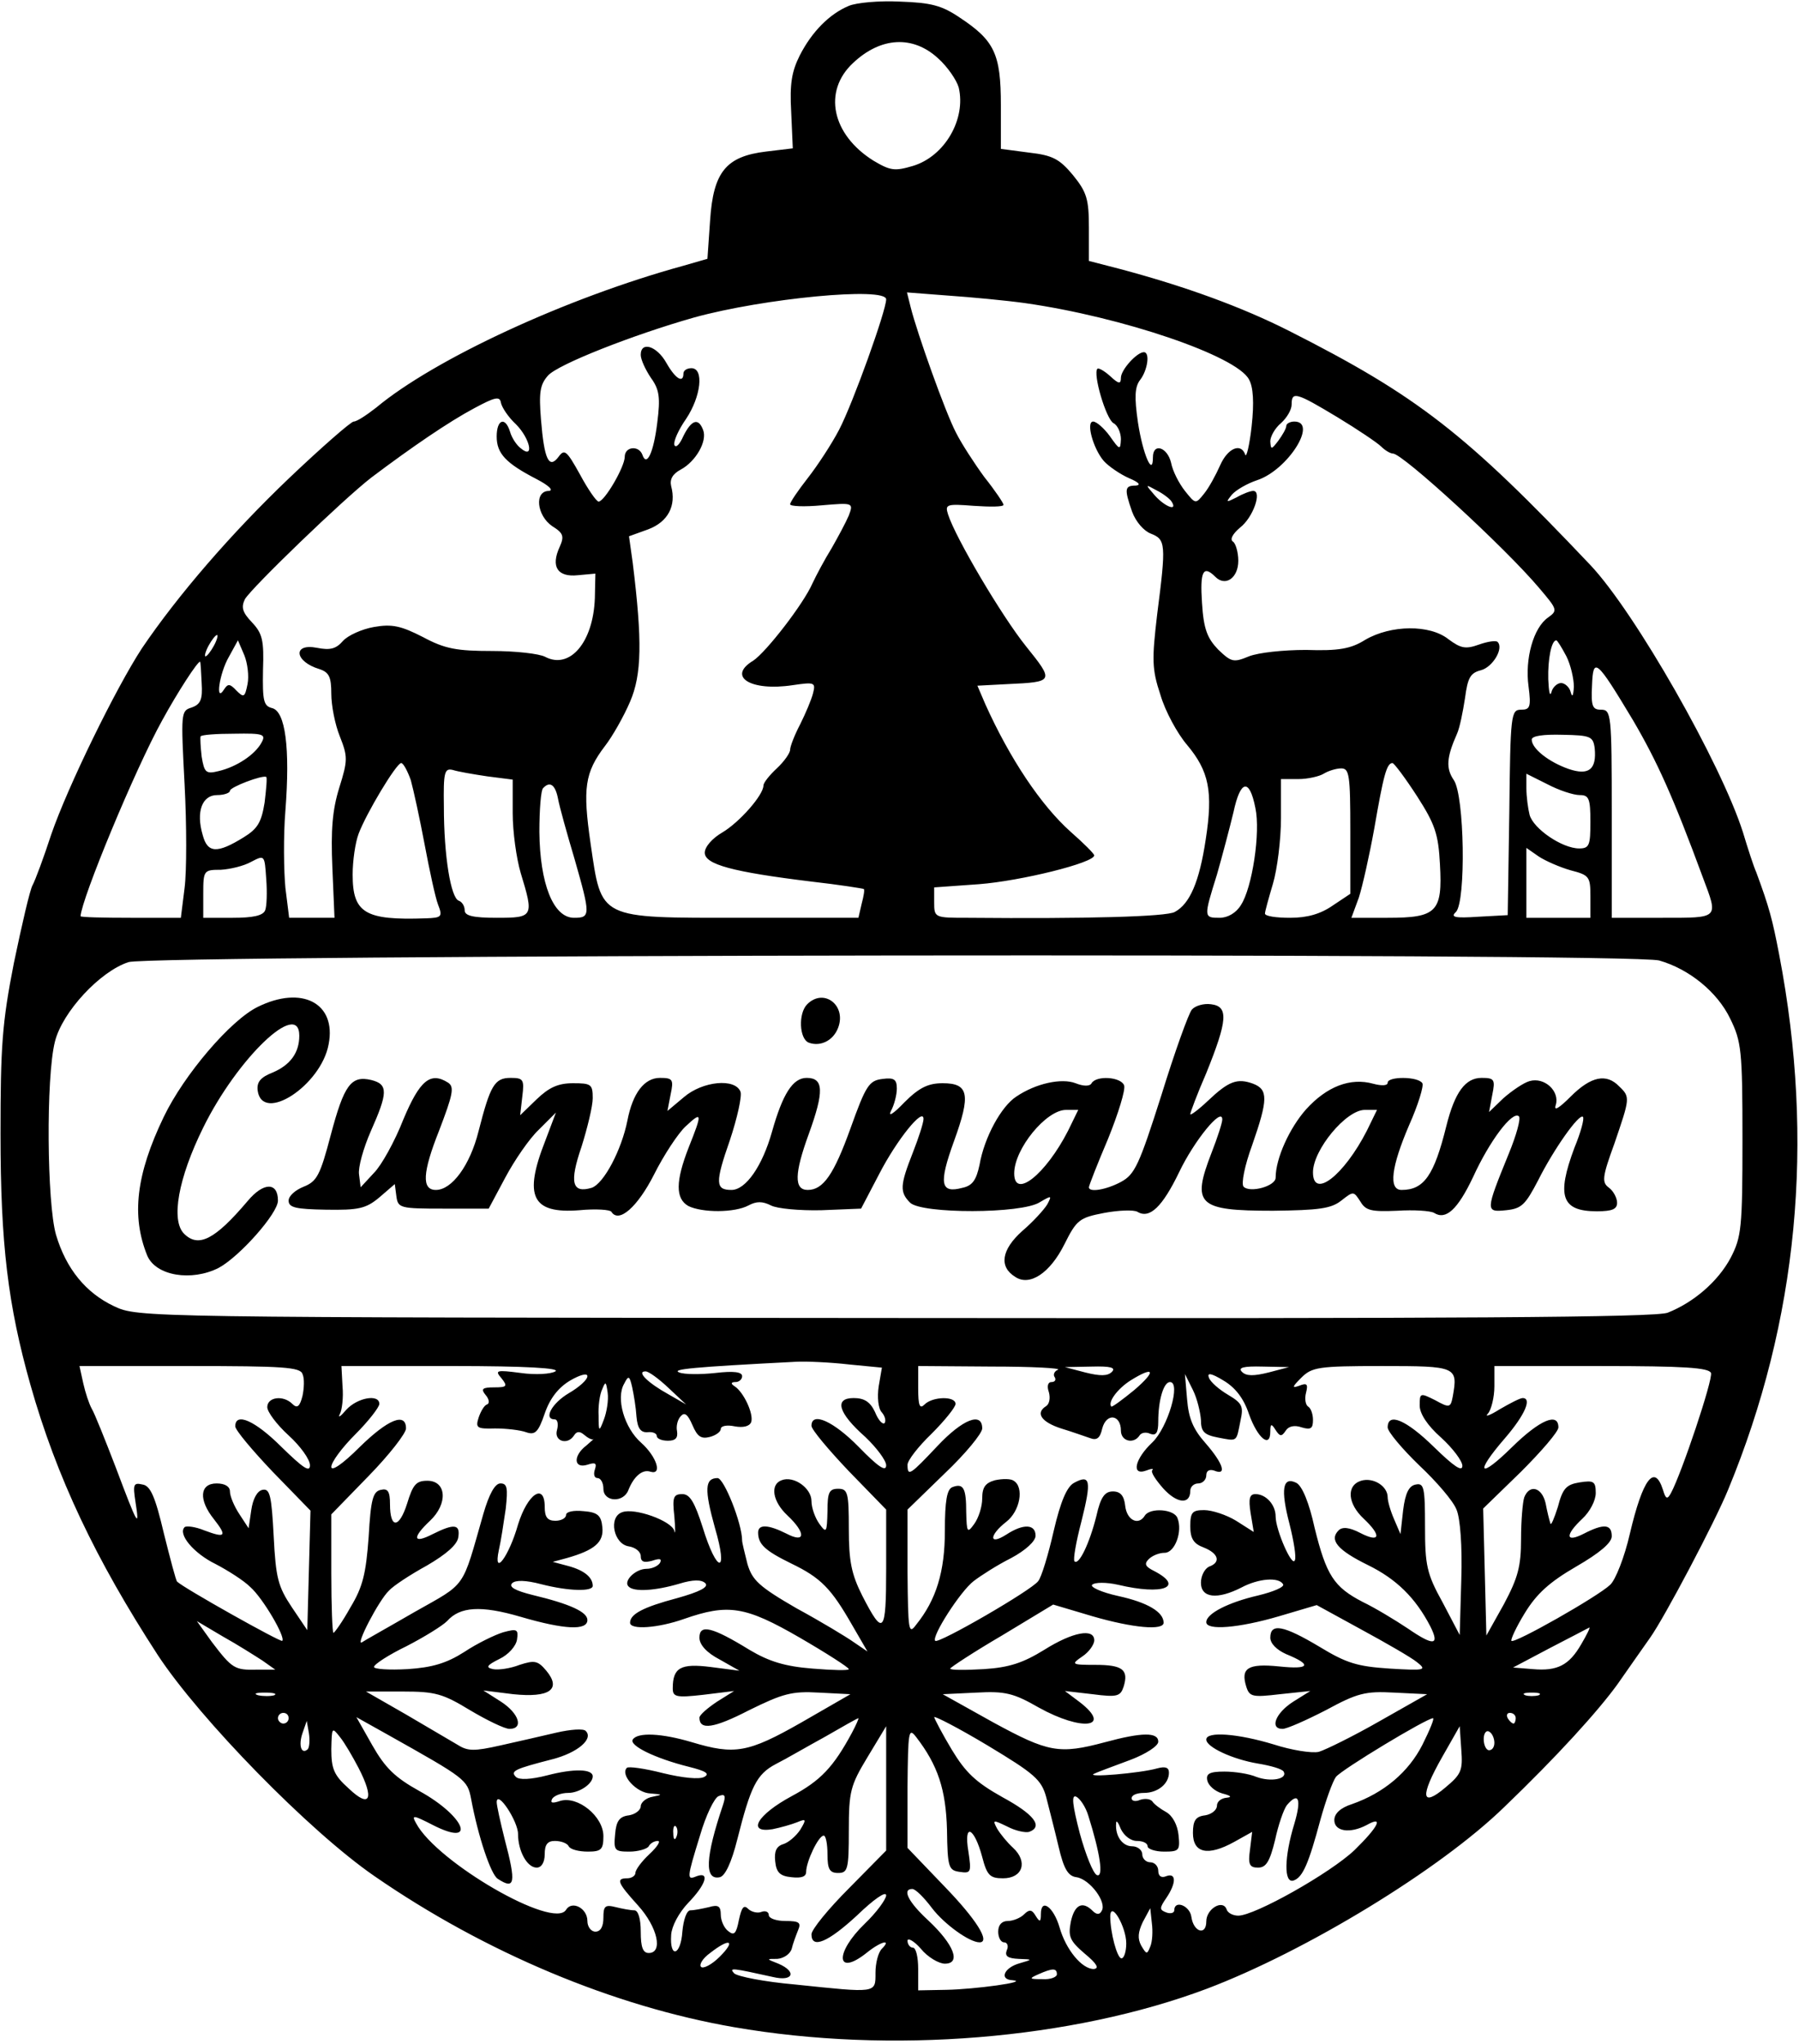
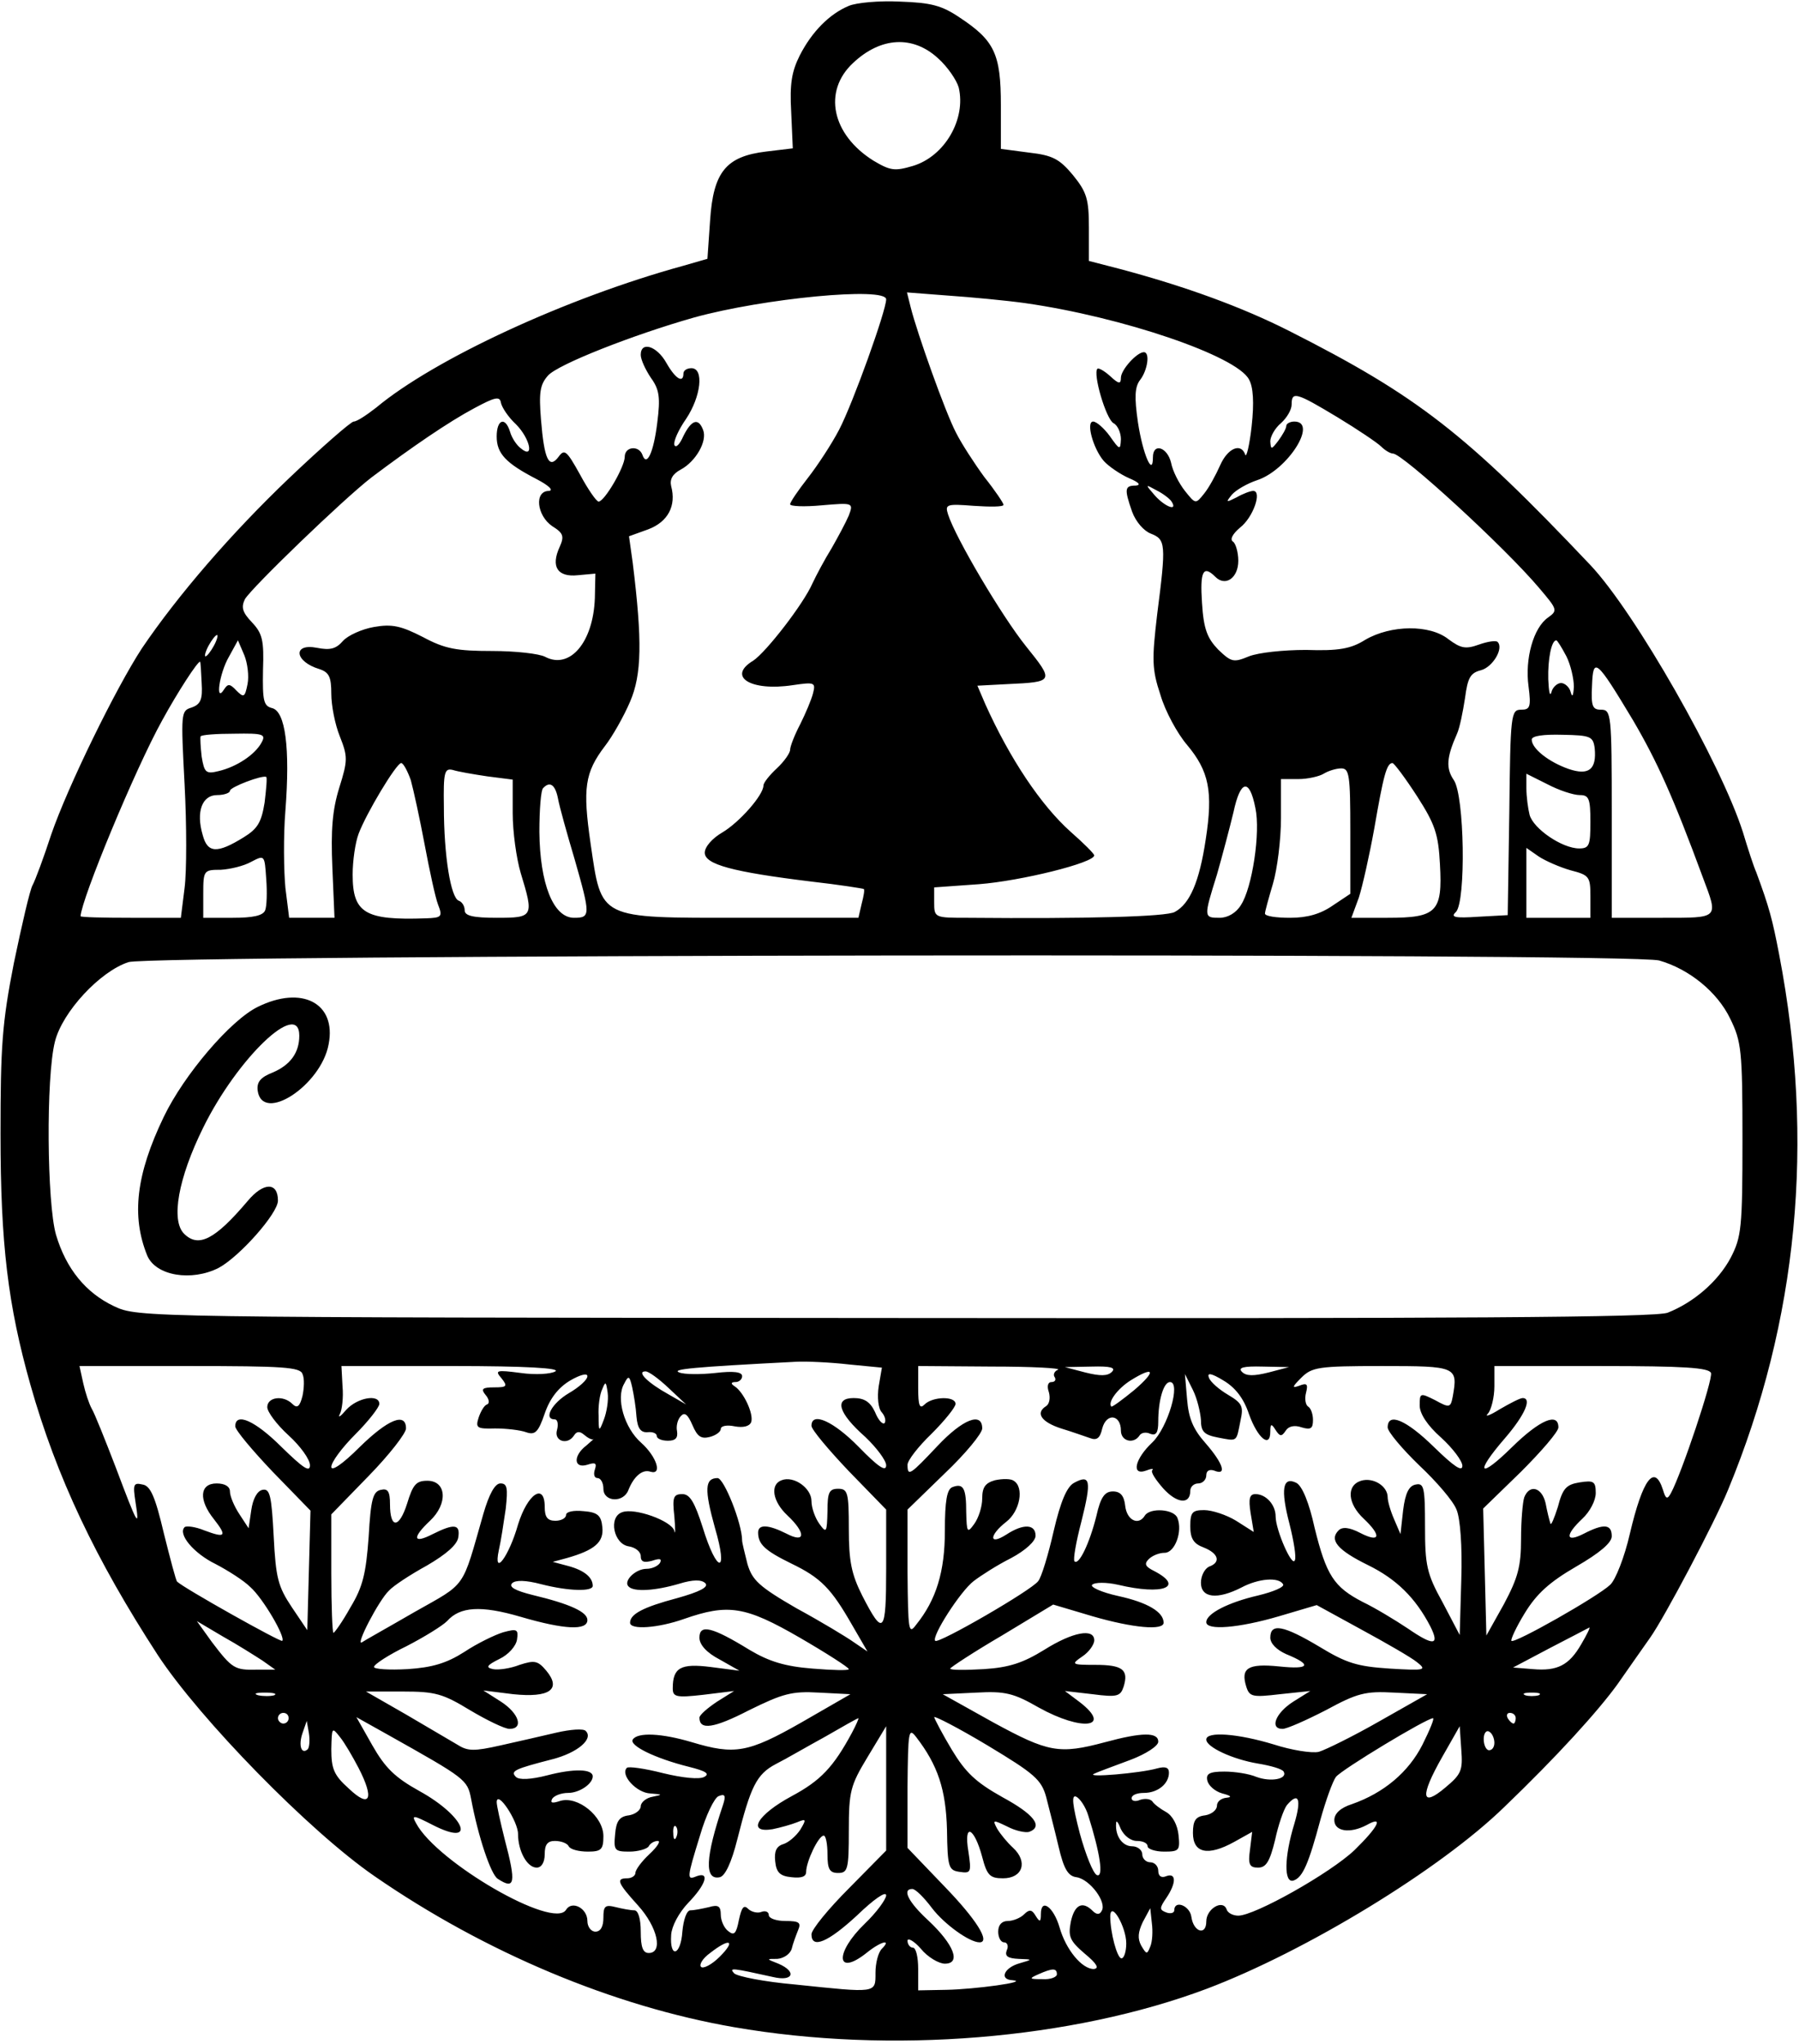
<svg xmlns="http://www.w3.org/2000/svg" version="1.0" width="3.504in" height="3.98in" viewBox="0 0 337 383" preserveAspectRatio="xMidYMid meet">
  <g transform="translate(0,383) scale(0.1,-0.1)" fill="#000000" stroke="none">
    <path d="M1590 3819 c-36 -15 -69 -48 -92 -93 -15 -30 -19 -53 -16 -106 l3 -68 -50 -6 c-75 -9 -99 -38 -105 -129 l-5 -72 -45 -13 c-219 -60 -467 -175 -576 -266 -18 -14 -36 -26 -42 -26 -5 0 -60 -48 -121 -106 -109 -104 -209 -220 -276 -319 -49 -75 -139 -259 -170 -349 -14 -43 -30 -86 -35 -95 -5 -9 -20 -74 -35 -146 -22 -112 -25 -156 -25 -320 0 -207 14 -321 56 -470 49 -173 122 -327 239 -507 79 -120 284 -330 406 -414 207 -143 448 -244 674 -283 294 -51 633 -23 886 72 185 70 437 223 558 341 98 94 176 180 212 230 19 27 46 66 61 87 27 38 122 218 146 277 131 317 163 652 96 1002 -13 68 -19 90 -43 155 -5 11 -16 45 -25 75 -41 129 -202 412 -286 501 -234 247 -324 317 -565 439 -87 44 -193 83 -317 116 l-58 15 0 62 c0 54 -4 67 -30 99 -25 30 -38 37 -82 42 l-53 7 0 82 c0 96 -12 121 -77 164 -34 23 -54 28 -112 30 -39 2 -82 -2 -96 -8z m167 -98 c18 -16 35 -41 39 -55 14 -59 -26 -129 -86 -147 -34 -10 -42 -9 -74 10 -78 49 -95 130 -38 183 52 49 112 52 159 9z m-97 -452 c0 -21 -62 -194 -88 -244 -14 -27 -41 -68 -59 -91 -18 -23 -33 -45 -33 -49 0 -4 27 -5 59 -2 59 5 60 5 51 -19 -5 -12 -20 -40 -32 -61 -13 -21 -29 -51 -36 -66 -17 -39 -87 -129 -111 -145 -50 -30 -5 -58 74 -46 41 6 43 5 38 -15 -3 -12 -14 -38 -24 -58 -11 -21 -19 -42 -19 -48 0 -6 -11 -22 -25 -35 -14 -13 -25 -27 -25 -32 0 -18 -45 -69 -77 -88 -19 -11 -33 -27 -33 -38 0 -22 52 -36 199 -54 53 -6 97 -13 99 -14 2 -1 0 -13 -4 -28 l-6 -26 -219 0 c-270 0 -262 -4 -283 139 -15 104 -11 133 27 183 14 18 35 55 47 83 22 51 23 114 5 260 l-7 50 36 13 c37 14 53 44 43 81 -3 13 3 23 18 31 28 15 50 53 42 74 -9 24 -22 19 -37 -11 -7 -16 -14 -23 -17 -17 -2 7 8 29 22 49 28 42 34 95 10 95 -8 0 -15 -4 -15 -10 0 -19 -15 -10 -32 20 -18 32 -48 41 -48 15 0 -9 9 -28 19 -43 16 -22 18 -37 12 -84 -7 -57 -20 -84 -28 -60 -7 18 -33 15 -33 -4 0 -19 -38 -84 -49 -84 -4 0 -20 23 -35 51 -25 45 -29 48 -40 33 -18 -24 -27 -5 -33 70 -4 50 -2 65 13 82 18 21 161 77 274 109 130 36 360 58 360 34z m260 -7 c183 -26 397 -99 420 -143 8 -14 10 -43 5 -88 -4 -36 -10 -60 -12 -53 -8 23 -33 12 -47 -20 -8 -18 -21 -42 -30 -53 -16 -20 -16 -20 -36 5 -11 14 -23 37 -26 53 -7 29 -34 38 -34 10 0 -38 -19 6 -28 65 -7 48 -6 67 4 80 14 18 19 52 7 52 -13 0 -43 -33 -43 -48 0 -12 -4 -12 -20 3 -11 10 -22 16 -24 14 -9 -9 16 -94 30 -102 8 -4 14 -18 14 -30 -1 -21 -2 -21 -21 6 -11 15 -25 27 -31 27 -14 0 0 -51 20 -74 9 -10 31 -25 47 -32 19 -8 23 -13 13 -14 -21 0 -22 -6 -7 -49 7 -19 22 -36 35 -41 28 -11 29 -19 12 -151 -10 -85 -10 -103 6 -151 9 -31 32 -73 50 -94 41 -49 49 -87 35 -177 -12 -80 -30 -121 -58 -136 -15 -9 -167 -13 -388 -11 -62 0 -63 0 -63 29 l0 28 84 6 c78 6 216 40 216 54 0 3 -20 23 -44 44 -56 50 -114 137 -160 239 l-15 35 57 3 c87 4 87 5 34 71 -45 56 -132 203 -146 247 -6 19 -3 20 49 16 30 -2 55 -2 55 2 0 3 -16 27 -36 52 -19 26 -43 63 -53 83 -20 38 -73 187 -85 235 l-7 28 78 -6 c43 -3 107 -9 143 -14z m-954 -227 c27 -27 35 -67 9 -45 -8 6 -17 20 -20 31 -9 29 -25 23 -25 -9 0 -32 17 -50 75 -80 23 -12 32 -21 23 -22 -28 0 -23 -46 6 -66 21 -13 23 -19 14 -39 -17 -37 -4 -57 34 -53 l33 3 -1 -46 c-3 -83 -47 -134 -93 -110 -11 6 -56 11 -99 11 -67 0 -89 4 -130 26 -41 21 -58 25 -92 19 -23 -4 -49 -16 -58 -26 -13 -15 -24 -18 -49 -13 -46 9 -42 -26 5 -40 18 -6 22 -15 22 -46 0 -22 7 -58 16 -80 15 -38 15 -45 -1 -96 -13 -42 -16 -79 -13 -150 l4 -94 -42 0 -43 0 -7 56 c-3 31 -4 97 0 145 9 117 0 186 -25 192 -16 4 -18 14 -17 71 2 56 -1 69 -21 90 -18 19 -20 28 -13 43 13 22 184 187 237 228 77 58 146 105 193 130 39 21 48 23 50 10 2 -9 14 -27 28 -40z m1540 13 c38 -23 75 -48 82 -55 7 -7 17 -13 22 -13 18 0 210 -176 274 -252 34 -40 35 -42 17 -55 -28 -19 -44 -78 -37 -129 5 -39 3 -44 -14 -44 -19 0 -20 -9 -22 -192 l-3 -193 -55 -3 c-44 -3 -53 -1 -42 9 19 20 16 218 -4 247 -15 22 -14 42 6 87 5 11 11 41 15 67 5 38 10 47 30 52 22 6 43 41 31 53 -3 3 -18 1 -35 -5 -25 -9 -34 -7 -57 10 -35 28 -108 27 -156 -1 -27 -17 -50 -21 -111 -19 -43 0 -89 -5 -107 -12 -29 -12 -33 -11 -58 13 -20 21 -27 38 -30 87 -4 59 2 72 25 49 19 -19 43 -2 43 30 0 16 -5 33 -10 36 -6 4 -1 14 13 26 25 19 42 69 25 69 -5 0 -19 -5 -31 -12 -20 -10 -21 -10 -9 5 8 9 29 21 47 27 58 19 115 110 70 110 -8 0 -15 -4 -15 -8 0 -5 -7 -17 -15 -28 -13 -17 -14 -17 -15 -1 0 9 9 25 20 34 11 10 20 25 20 35 0 25 8 23 86 -24z m-311 -158 c12 -19 -12 -10 -31 11 -19 22 -19 22 3 10 12 -6 25 -16 28 -21z m-1795 -270 c-6 -11 -13 -20 -16 -20 -2 0 0 9 6 20 6 11 13 20 16 20 2 0 0 -9 -6 -20z m63 -72 c-5 -25 -7 -26 -21 -12 -12 13 -16 13 -23 2 -17 -27 -9 30 9 61 l17 31 12 -28 c6 -15 9 -39 6 -54z m2472 52 c8 -16 14 -42 14 -57 -1 -17 -3 -21 -6 -10 -2 9 -11 17 -18 17 -7 0 -16 -8 -18 -17 -3 -10 -5 1 -6 24 -1 38 6 73 15 73 2 0 10 -13 19 -30z m-2558 -50 c2 -31 -2 -40 -19 -46 -20 -6 -20 -10 -13 -144 4 -76 4 -163 0 -194 l-7 -56 -94 0 c-52 0 -94 1 -94 3 2 33 102 275 153 367 29 53 66 110 71 110 1 0 2 -18 3 -40z m2683 -70 c45 -77 75 -143 131 -295 29 -77 31 -75 -76 -75 l-95 0 0 195 c0 187 -1 195 -20 195 -16 0 -19 6 -17 45 2 55 8 50 77 -65z m-2571 -42 c-12 -22 -46 -45 -80 -53 -24 -6 -27 -3 -32 27 -2 18 -3 35 -2 38 2 3 30 5 63 5 55 1 60 -1 51 -17z m2499 -10 c4 -40 -11 -52 -49 -39 -37 13 -69 38 -69 55 0 7 22 10 58 9 52 -1 57 -3 60 -25z m-2219 -60 c5 -18 17 -73 26 -121 9 -48 20 -99 25 -112 9 -23 7 -25 -23 -26 -114 -4 -137 10 -137 82 0 26 5 60 11 76 14 38 71 133 80 133 4 0 12 -15 18 -32z m1886 -30 c34 -53 40 -71 43 -128 5 -89 -6 -100 -98 -100 l-68 0 14 38 c7 22 20 80 29 130 17 98 23 122 34 122 3 0 24 -28 46 -62z m-1742 37 l47 -6 0 -63 c0 -35 7 -85 15 -112 25 -82 24 -84 -45 -84 -45 0 -60 4 -60 14 0 8 -5 16 -11 18 -15 5 -28 84 -28 176 -1 65 1 73 17 69 9 -3 38 -8 65 -12z m1617 -102 l0 -118 -33 -22 c-23 -16 -48 -23 -80 -23 -26 0 -47 3 -47 8 0 4 7 29 15 56 8 27 15 82 15 123 l0 73 33 0 c17 0 39 5 47 10 8 5 23 10 33 10 15 0 17 -12 17 -117z m-2035 53 c-6 -37 -13 -49 -39 -65 -50 -31 -68 -30 -77 4 -13 44 -1 75 27 75 13 0 24 4 24 8 0 7 61 30 68 26 2 -1 0 -23 -3 -48z m2465 14 c17 0 20 -6 20 -50 0 -44 -2 -50 -21 -50 -32 0 -86 37 -93 63 -3 12 -6 34 -6 50 l0 27 40 -20 c21 -11 48 -20 60 -20z m-1915 -7 c3 -16 17 -66 31 -113 30 -105 30 -110 -1 -110 -39 0 -64 64 -65 161 0 42 3 79 7 82 13 14 23 6 28 -20z m1307 -17 c10 -46 -6 -150 -27 -182 -9 -15 -25 -24 -40 -24 -30 0 -30 1 -5 81 10 35 24 88 31 117 13 61 30 64 41 8z m591 -117 c35 -9 37 -12 37 -49 l0 -40 -60 0 -60 0 0 66 0 65 23 -16 c12 -8 39 -20 60 -26z m-2447 -75 c-4 -10 -23 -14 -61 -14 l-55 0 0 45 c0 44 1 45 33 45 17 1 43 7 57 15 25 13 25 13 28 -32 2 -25 1 -52 -2 -59z m2613 -94 c56 -16 109 -59 133 -109 21 -43 23 -59 23 -226 0 -167 -2 -183 -22 -222 -24 -45 -70 -84 -118 -103 -22 -9 -394 -11 -1449 -10 -1415 1 -1418 1 -1463 22 -53 25 -90 70 -109 134 -17 59 -19 295 -2 362 14 56 85 132 138 149 46 14 2819 18 2869 3z m-1519 -757 l62 -6 -6 -35 c-3 -20 -1 -42 6 -49 6 -7 8 -16 5 -20 -4 -3 -12 6 -18 21 -9 19 -20 26 -40 26 -37 0 -29 -28 22 -73 21 -20 39 -44 39 -53 0 -13 -15 -3 -51 34 -48 49 -89 67 -89 40 0 -7 32 -45 70 -85 l70 -72 0 -111 c0 -122 -5 -128 -45 -50 -20 40 -25 64 -25 125 0 68 -2 75 -20 75 -17 0 -20 -7 -20 -42 -1 -40 -2 -42 -15 -24 -8 11 -15 30 -15 43 0 24 -33 48 -56 39 -22 -8 -17 -40 11 -66 35 -33 34 -53 -2 -34 -34 17 -53 18 -53 2 0 -22 13 -34 62 -58 56 -27 75 -47 114 -115 l29 -50 -25 17 c-14 10 -62 39 -108 64 -71 41 -83 53 -92 83 -5 20 -10 40 -10 44 0 32 -34 117 -46 117 -24 0 -25 -21 -5 -93 26 -88 4 -87 -23 1 -15 47 -24 62 -38 62 -17 0 -19 -6 -15 -42 2 -24 2 -36 0 -27 -5 19 -75 44 -98 35 -26 -9 -16 -60 13 -64 12 -2 22 -10 22 -18 0 -11 6 -13 21 -9 15 5 19 4 15 -4 -4 -6 -15 -11 -25 -11 -21 0 -44 -23 -34 -33 10 -11 51 -8 95 5 26 8 42 8 49 1 7 -7 -10 -16 -53 -28 -64 -17 -88 -30 -88 -46 0 -14 53 -10 101 7 83 29 115 24 217 -35 50 -29 92 -56 92 -59 0 -3 -31 -2 -68 1 -51 4 -81 13 -118 35 -70 43 -94 49 -94 23 0 -13 13 -28 38 -41 l37 -21 -54 7 c-56 7 -71 -1 -71 -40 0 -16 6 -18 58 -12 l57 7 -32 -20 c-18 -12 -33 -25 -33 -30 0 -24 27 -20 93 14 63 31 80 36 131 33 l59 -3 -92 -53 c-100 -57 -125 -61 -205 -37 -57 17 -102 19 -111 5 -7 -11 41 -35 105 -51 32 -8 40 -13 29 -19 -9 -5 -40 -2 -77 7 -35 9 -65 13 -68 10 -13 -13 18 -47 44 -48 23 -2 24 -2 5 -6 -13 -2 -23 -11 -23 -18 0 -7 -10 -15 -22 -17 -18 -2 -24 -11 -26 -35 -3 -31 -1 -33 27 -33 16 0 33 5 36 10 3 6 11 10 17 10 6 0 -1 -11 -16 -25 -14 -13 -26 -29 -26 -35 0 -5 -7 -10 -15 -10 -22 0 -19 -8 20 -51 37 -41 47 -89 20 -89 -11 0 -15 11 -15 40 0 25 -5 40 -12 40 -7 0 -23 3 -35 6 -20 5 -23 2 -23 -20 0 -16 -5 -26 -15 -26 -8 0 -15 9 -15 20 0 24 -29 39 -40 21 -23 -38 -242 89 -281 162 -9 16 -6 16 31 -3 84 -43 61 16 -24 63 -47 26 -65 44 -89 86 l-30 53 59 -33 c146 -82 149 -84 156 -120 13 -70 37 -142 50 -150 32 -21 35 -9 13 74 -8 32 -15 63 -15 70 1 23 40 -36 40 -60 0 -32 17 -63 35 -63 9 0 15 10 15 25 0 18 5 25 19 25 11 0 23 -4 26 -10 3 -6 19 -10 36 -10 25 0 29 4 29 29 0 37 -48 76 -81 66 -15 -5 -19 -4 -15 4 4 6 17 11 30 11 21 0 46 17 46 31 0 14 -35 15 -85 2 -31 -8 -53 -9 -59 -3 -11 11 -2 15 68 33 47 12 78 38 63 53 -4 5 -29 3 -55 -3 -26 -6 -73 -17 -105 -24 -49 -11 -61 -11 -80 1 -12 7 -56 33 -97 57 l-75 43 69 0 c61 0 75 -4 126 -35 32 -19 65 -35 74 -35 27 0 18 29 -16 51 l-33 21 56 -7 c68 -7 91 9 62 44 -16 19 -22 20 -50 11 -18 -7 -40 -10 -50 -8 -14 3 -12 7 12 19 17 8 31 24 33 36 3 20 0 21 -26 14 -16 -5 -49 -21 -73 -37 -33 -21 -60 -29 -106 -32 -35 -2 -63 0 -63 4 0 5 28 23 61 39 33 17 67 38 76 47 24 27 63 30 138 8 82 -24 125 -26 125 -6 0 15 -32 30 -103 47 -32 8 -45 15 -38 22 6 6 25 6 55 -2 51 -13 96 -14 96 -3 0 16 -16 29 -45 37 l-30 8 26 7 c53 15 70 30 67 58 -2 22 -9 28 -35 30 -19 2 -33 -1 -33 -7 0 -6 -9 -11 -20 -11 -15 0 -20 7 -20 26 0 46 -32 25 -50 -33 -17 -60 -47 -100 -36 -48 4 17 9 51 13 78 4 38 3 47 -10 47 -10 0 -21 -19 -32 -57 -41 -143 -30 -128 -129 -184 -50 -29 -95 -54 -99 -57 -12 -6 32 79 51 97 8 9 40 30 71 47 36 21 57 39 59 53 4 25 -8 26 -48 6 -37 -19 -39 -7 -5 25 34 32 31 75 -5 75 -21 0 -27 -7 -38 -43 -15 -47 -32 -47 -32 -1 0 24 -4 30 -17 27 -15 -3 -19 -18 -23 -88 -5 -69 -11 -94 -34 -132 -15 -27 -30 -48 -32 -48 -2 0 -4 50 -4 111 l0 111 70 72 c39 40 70 80 70 89 0 31 -34 17 -87 -35 -32 -32 -53 -46 -53 -37 0 9 20 36 45 61 25 25 45 51 45 57 0 19 -41 12 -62 -11 -11 -13 -16 -16 -12 -8 4 7 7 31 5 52 l-2 38 208 0 c138 0 203 -4 193 -10 -8 -5 -37 -7 -65 -3 -46 6 -49 5 -36 -10 12 -15 10 -17 -14 -17 -22 0 -25 -3 -16 -14 7 -8 8 -16 3 -18 -5 -1 -12 -13 -16 -25 -6 -19 -3 -21 31 -20 21 0 47 -3 58 -7 17 -6 23 0 35 35 10 29 26 49 48 62 19 11 32 14 32 8 0 -7 -16 -21 -35 -32 -32 -19 -48 -49 -26 -49 5 0 7 -9 4 -20 -6 -21 20 -29 32 -10 5 8 11 8 19 1 7 -6 15 -10 17 -8 2 1 -4 -4 -13 -12 -25 -19 -24 -44 2 -36 15 5 18 3 14 -9 -3 -9 -1 -16 5 -16 6 0 11 -9 11 -20 0 -25 38 -27 47 -2 10 25 26 39 41 34 23 -7 12 28 -17 54 -32 28 -48 84 -32 111 8 16 10 15 15 -7 3 -14 7 -38 8 -55 2 -22 8 -30 21 -29 9 1 17 -2 17 -7 0 -5 9 -9 21 -9 14 0 19 5 17 18 -2 9 1 22 7 28 7 8 13 4 22 -17 9 -21 16 -26 32 -22 12 3 21 10 21 15 0 6 12 8 26 5 16 -3 28 0 31 8 5 15 -14 56 -31 67 -8 5 -7 8 2 8 6 0 12 5 12 11 0 8 -16 10 -50 6 -28 -3 -58 -3 -68 1 -15 6 24 10 219 20 20 1 64 -1 99 -5z m-1024 -18 c4 -8 3 -27 0 -41 -5 -20 -10 -24 -19 -15 -17 17 -47 13 -47 -6 0 -9 18 -33 40 -53 22 -20 40 -45 40 -56 0 -14 -13 -5 -53 34 -50 50 -87 66 -87 39 0 -7 32 -45 70 -85 l71 -73 -3 -112 -3 -112 -29 43 c-26 39 -30 55 -34 133 -4 76 -7 90 -21 87 -10 -2 -18 -17 -21 -38 l-5 -34 -17 26 c-10 15 -18 34 -18 43 0 9 -9 15 -25 15 -32 0 -34 -31 -5 -67 25 -32 22 -36 -18 -21 -17 7 -34 9 -37 6 -13 -13 17 -49 58 -69 23 -12 53 -31 65 -43 24 -21 67 -95 60 -101 -3 -3 -185 99 -197 111 -2 1 -13 43 -25 91 -16 68 -25 89 -40 91 -17 4 -18 0 -13 -33 8 -51 4 -44 -37 65 -20 52 -40 102 -45 110 -5 9 -12 30 -16 48 l-7 32 207 0 c174 0 207 -2 211 -15z m1416 8 c-6 -2 -10 -9 -6 -14 3 -5 0 -9 -6 -9 -7 0 -9 -8 -5 -19 3 -11 1 -22 -5 -26 -21 -13 -9 -30 28 -42 20 -6 45 -15 54 -18 13 -5 19 0 23 18 8 30 35 26 35 -4 0 -20 24 -26 35 -9 3 5 12 7 20 3 11 -4 15 2 15 23 0 40 10 74 22 74 21 0 -4 -85 -33 -113 -33 -31 -40 -63 -12 -53 10 4 15 4 12 1 -4 -3 6 -18 20 -34 26 -29 51 -31 51 -5 0 8 7 14 15 14 8 0 15 7 15 15 0 9 6 12 15 9 24 -10 17 13 -16 51 -24 27 -32 47 -35 83 l-4 47 15 -30 c8 -16 14 -42 15 -56 0 -22 6 -28 32 -33 37 -7 34 -9 42 31 6 27 4 33 -23 49 -17 10 -33 24 -36 32 -4 10 4 9 27 -5 22 -13 38 -33 48 -63 16 -45 40 -65 40 -33 0 15 2 16 10 3 8 -12 11 -13 19 -1 5 8 16 11 30 6 17 -5 21 -2 21 14 0 11 -4 22 -9 25 -5 3 -7 15 -4 26 4 16 2 19 -13 13 -14 -5 -13 -2 4 15 20 20 32 22 151 22 140 0 143 -1 133 -57 -4 -21 -6 -22 -33 -7 -28 14 -29 14 -29 -10 0 -15 14 -37 40 -60 22 -20 40 -44 40 -53 0 -12 -16 -1 -53 35 -52 51 -87 66 -87 37 0 -8 27 -40 59 -71 32 -30 64 -67 70 -83 7 -16 11 -69 9 -131 l-3 -104 -32 61 c-30 54 -33 70 -33 143 0 72 -2 81 -17 78 -13 -2 -20 -16 -24 -48 l-5 -45 -12 28 c-7 16 -12 34 -12 41 0 21 -27 38 -50 31 -28 -9 -25 -43 5 -71 34 -32 31 -46 -6 -27 -21 11 -34 12 -41 5 -18 -18 -2 -37 55 -65 53 -26 89 -61 117 -115 18 -36 6 -37 -42 -4 -24 16 -62 39 -85 50 -54 28 -68 50 -90 139 -10 46 -23 78 -34 84 -26 13 -30 -12 -13 -77 8 -32 13 -62 10 -68 -5 -14 -36 57 -36 82 0 22 -18 42 -38 42 -11 0 -13 -9 -9 -35 l6 -36 -33 21 c-18 11 -45 20 -60 20 -22 0 -26 -4 -26 -30 0 -23 6 -33 25 -40 28 -11 33 -28 10 -36 -8 -4 -15 -17 -15 -30 0 -29 31 -32 76 -9 32 17 70 20 78 6 3 -5 -18 -14 -47 -21 -56 -13 -97 -34 -97 -50 0 -16 61 -11 136 11 l71 21 84 -46 c46 -25 93 -52 104 -61 19 -15 15 -16 -51 -12 -61 4 -81 10 -132 41 -67 40 -92 45 -92 17 0 -11 12 -23 30 -31 49 -20 44 -29 -13 -23 -59 6 -73 -3 -62 -38 6 -19 12 -20 63 -14 l57 6 -32 -20 c-33 -21 -45 -51 -20 -51 8 0 44 16 81 35 59 32 74 36 128 33 l62 -3 -90 -51 c-49 -28 -100 -53 -113 -57 -13 -3 -51 3 -85 14 -66 20 -126 25 -126 9 0 -14 49 -37 97 -45 24 -4 45 -10 48 -15 8 -14 -24 -20 -51 -10 -14 6 -41 10 -60 10 -28 0 -35 -4 -32 -17 2 -9 14 -20 28 -24 16 -4 19 -7 8 -8 -10 -1 -18 -7 -18 -15 0 -8 -10 -16 -22 -18 -18 -2 -23 -10 -23 -33 0 -38 28 -44 77 -17 l34 19 -4 -33 c-4 -28 -1 -34 15 -34 15 0 22 11 32 52 6 28 16 57 22 65 22 26 28 12 14 -35 -19 -62 -20 -113 -1 -106 17 6 28 32 50 114 10 36 23 72 29 80 11 14 170 110 182 110 3 0 -6 -22 -20 -50 -26 -51 -72 -90 -132 -111 -22 -7 -33 -18 -33 -30 0 -21 29 -26 61 -9 32 18 22 -3 -23 -47 -45 -43 -187 -123 -218 -123 -10 0 -20 5 -22 12 -7 19 -38 1 -38 -23 0 -27 -24 -20 -28 9 -3 21 -32 32 -32 12 0 -5 -7 -7 -15 -4 -13 5 -13 8 0 27 19 28 19 48 0 41 -9 -4 -15 0 -15 10 0 9 -7 16 -15 16 -8 0 -15 7 -15 15 0 8 -9 15 -19 15 -18 0 -32 19 -30 43 0 7 4 2 9 -11 6 -12 18 -22 30 -22 11 0 20 -4 20 -10 0 -5 14 -10 31 -10 28 0 30 2 27 31 -2 19 -11 36 -23 43 -11 6 -23 15 -26 20 -4 5 -14 6 -23 3 -9 -4 -16 -2 -16 3 0 6 10 10 23 10 26 0 47 17 47 38 0 10 -7 12 -22 8 -31 -9 -137 -18 -118 -10 8 4 39 15 68 26 29 11 52 26 52 34 0 18 -30 18 -100 -1 -86 -23 -106 -19 -209 37 l-95 53 63 3 c54 3 70 -1 117 -28 81 -45 139 -38 77 10 l-28 21 52 -6 c46 -6 52 -4 58 14 10 32 -2 41 -53 41 -45 0 -46 1 -24 16 12 8 22 22 22 30 0 23 -40 16 -94 -18 -39 -24 -65 -33 -113 -36 -35 -2 -63 -2 -63 1 0 2 44 31 97 62 l96 58 74 -22 c76 -22 133 -27 133 -12 0 20 -30 38 -85 50 -32 7 -53 17 -49 21 5 5 27 5 49 0 84 -20 125 -4 67 26 -16 8 -19 13 -10 22 7 7 20 12 30 12 19 0 34 40 24 65 -6 17 -51 20 -61 5 -12 -20 -34 -9 -37 18 -2 19 -9 27 -23 27 -15 0 -23 -10 -31 -46 -13 -52 -33 -93 -41 -85 -3 3 3 37 13 75 19 76 17 89 -14 72 -13 -7 -25 -34 -38 -90 -10 -44 -23 -87 -29 -94 -12 -17 -187 -118 -193 -112 -8 7 47 93 72 112 13 10 44 30 70 43 28 15 46 32 46 42 0 22 -23 23 -55 2 -33 -21 -32 -1 0 24 26 20 34 65 14 77 -5 4 -21 4 -35 1 -18 -5 -24 -13 -24 -34 0 -16 -7 -37 -15 -48 -13 -18 -14 -16 -15 22 0 45 -5 55 -26 47 -10 -4 -14 -25 -14 -82 0 -76 -16 -129 -54 -176 -14 -19 -15 -11 -16 98 l0 118 70 68 c39 37 70 75 70 84 0 32 -37 17 -84 -33 -51 -54 -56 -58 -56 -35 0 8 20 34 45 58 25 25 45 50 45 56 0 15 -43 14 -58 -1 -9 -9 -12 -3 -12 30 l0 42 138 -1 c75 0 131 -3 124 -6z m101 -4 c-8 -8 -22 -8 -50 -1 l-38 10 50 1 c36 1 46 -2 38 -10z m294 -1 c-28 -7 -42 -7 -50 1 -8 8 2 11 39 10 l49 -1 -38 -10z m829 -1 c4 -12 -55 -188 -75 -225 -7 -13 -10 -11 -15 6 -16 50 -38 20 -62 -82 -10 -44 -27 -87 -37 -96 -23 -22 -180 -111 -185 -105 -2 2 9 26 25 52 22 36 46 58 96 87 45 26 67 45 67 57 0 23 -15 24 -52 5 -35 -18 -36 -3 -3 28 14 13 25 34 25 48 0 22 -4 24 -30 20 -25 -4 -32 -11 -41 -46 -7 -22 -13 -36 -14 -31 -2 6 -6 22 -9 38 -7 30 -30 36 -40 11 -3 -9 -6 -44 -6 -78 0 -52 -6 -73 -32 -122 l-33 -59 -3 119 -3 119 71 69 c38 38 70 75 70 83 0 29 -35 14 -87 -37 -62 -61 -71 -50 -13 17 37 43 51 75 33 75 -5 0 -24 -10 -43 -21 -19 -12 -29 -15 -22 -8 6 7 12 30 12 51 l0 38 200 0 c155 0 202 -3 206 -13z m-1954 -28 l33 -31 -33 19 c-38 21 -61 43 -43 43 6 0 25 -14 43 -31z m873 -4 c-22 -18 -41 -32 -43 -31 -7 8 11 33 36 49 45 28 49 18 7 -18z m-994 -55 c-9 -24 -10 -24 -10 7 -1 17 2 40 7 50 6 15 7 14 10 -7 2 -14 -2 -37 -7 -50z m-640 -452 l24 -17 -35 0 c-41 -1 -46 2 -84 52 l-28 39 49 -29 c27 -15 60 -36 74 -45z m2472 31 c-23 -40 -45 -51 -91 -47 l-37 3 70 37 c39 20 71 37 73 38 2 0 -5 -14 -15 -31z m-2450 -96 c-7 -2 -21 -2 -30 0 -10 3 -4 5 12 5 17 0 24 -2 18 -5z m2370 0 c-7 -2 -19 -2 -25 0 -7 3 -2 5 12 5 14 0 19 -2 13 -5z m-2343 -43 c0 -5 -4 -10 -10 -10 -5 0 -10 5 -10 10 0 6 5 10 10 10 6 0 10 -4 10 -10z m1420 -148 c5 -20 16 -62 23 -92 10 -43 18 -56 34 -58 25 -4 57 -47 47 -63 -4 -8 -10 -7 -17 0 -19 19 -34 12 -41 -21 -5 -27 -2 -35 26 -59 23 -19 28 -28 17 -29 -22 0 -52 36 -64 78 -11 38 -35 56 -35 25 0 -15 -2 -16 -10 -3 -7 12 -12 12 -22 2 -6 -6 -20 -12 -30 -12 -11 0 -18 -7 -18 -20 0 -11 5 -20 11 -20 6 0 9 -7 5 -15 -4 -11 2 -15 22 -16 27 -1 27 -1 3 -8 -30 -8 -40 -31 -14 -32 33 -3 -71 -17 -124 -18 l-53 -1 0 40 c0 22 -4 40 -10 40 -5 0 -10 6 -10 13 0 6 12 0 25 -15 13 -16 34 -28 45 -28 31 0 17 36 -31 81 -37 34 -50 59 -30 59 6 0 22 -16 37 -36 23 -30 70 -64 89 -64 21 0 -6 43 -65 104 l-70 73 0 114 c1 105 2 112 16 94 41 -53 56 -99 58 -174 1 -71 3 -76 24 -79 21 -3 22 -1 16 39 -9 54 11 45 26 -11 9 -35 15 -40 39 -40 37 0 47 31 19 57 -11 10 -24 26 -30 36 -9 17 -8 17 19 4 15 -8 34 -12 41 -10 27 10 9 33 -50 65 -50 28 -69 46 -95 89 -18 30 -32 57 -33 61 0 3 45 -20 100 -53 88 -53 101 -64 110 -97z m880 148 c0 -5 -2 -10 -4 -10 -3 0 -8 5 -11 10 -3 6 -1 10 4 10 6 0 11 -4 11 -10z m-1244 -27 c-35 -65 -59 -90 -113 -119 -65 -35 -85 -70 -36 -62 15 3 36 9 46 13 17 7 18 6 6 -14 -8 -12 -22 -24 -32 -27 -13 -4 -17 -14 -15 -32 2 -21 9 -28 31 -30 18 -2 27 1 27 10 0 19 23 68 33 68 4 0 7 -16 7 -35 0 -28 4 -35 20 -35 18 0 20 7 20 79 0 74 3 85 35 138 l35 58 0 -116 0 -117 -70 -71 c-38 -38 -70 -77 -70 -86 0 -28 31 -15 86 36 30 29 54 46 54 37 0 -7 -18 -32 -40 -53 -57 -55 -54 -100 3 -55 27 22 48 27 29 8 -7 -7 -12 -27 -12 -45 0 -39 3 -38 -151 -22 -57 5 -108 15 -114 21 -10 11 -4 10 73 -7 38 -9 45 10 10 25 -23 9 -23 9 -2 9 12 1 24 9 27 19 2 9 8 25 12 35 6 14 2 17 -24 17 -17 0 -31 5 -31 11 0 6 -6 9 -14 6 -7 -3 -19 0 -25 6 -8 8 -12 2 -17 -21 -5 -26 -9 -30 -20 -21 -8 6 -14 20 -14 31 0 16 -5 19 -22 14 -13 -3 -28 -6 -35 -6 -7 0 -13 -18 -15 -40 -3 -45 -24 -51 -21 -6 1 16 14 41 32 60 33 34 41 59 16 50 -19 -8 -19 -5 6 76 11 38 27 71 35 74 12 5 14 1 8 -17 -33 -98 -35 -141 -6 -135 10 2 22 27 33 71 25 99 36 122 72 141 18 9 59 33 92 51 33 19 61 35 63 35 1 0 -4 -12 -12 -27z m-1020 -31 c-12 -11 -18 7 -10 30 l8 23 4 -23 c2 -13 1 -26 -2 -30z m95 -35 c30 -58 22 -77 -18 -39 -28 25 -33 37 -33 74 1 41 1 42 16 23 9 -11 24 -37 35 -58z m2037 -37 c-45 -38 -48 -17 -6 57 l33 58 3 -44 c3 -39 0 -46 -30 -71z m92 84 c0 -8 -4 -14 -10 -14 -5 0 -10 9 -10 21 0 11 5 17 10 14 6 -3 10 -13 10 -21z m-761 -137 c22 -70 29 -116 16 -111 -7 3 -21 38 -32 78 -14 54 -16 73 -7 69 7 -3 18 -19 23 -36z m-772 -39 c-3 -8 -6 -5 -6 6 -1 11 2 17 5 13 3 -3 4 -12 1 -19z m843 -200 c0 -15 -4 -28 -9 -28 -8 0 -21 48 -21 79 1 30 30 -20 30 -51z m45 -6 c-6 -15 -7 -15 -17 2 -7 13 -6 25 3 44 l14 26 3 -28 c2 -15 1 -35 -3 -44z m-807 -19 c-15 -15 -31 -23 -35 -19 -4 4 3 16 17 26 37 29 49 24 18 -7z m632 -33 c0 -5 -12 -10 -27 -9 -25 0 -26 1 -8 9 27 12 35 12 35 0z" />
    <path d="M482 1943 c-51 -25 -138 -127 -176 -206 -52 -108 -61 -186 -31 -260 16 -38 83 -49 134 -23 39 21 111 102 111 126 0 35 -27 35 -57 -1 -61 -72 -92 -88 -119 -61 -25 25 -11 104 36 199 64 130 180 241 180 172 0 -32 -17 -55 -50 -69 -23 -9 -30 -18 -28 -34 9 -62 119 10 133 87 15 77 -50 111 -133 70z" />
-     <path d="M1512 1948 c-17 -17 -15 -65 3 -72 22 -8 46 4 55 28 16 42 -27 75 -58 44z" />
-     <path d="M2233 1938 c-6 -7 -32 -79 -57 -160 -42 -132 -50 -149 -76 -163 -28 -15 -60 -20 -60 -10 0 3 16 44 36 91 19 47 33 92 30 100 -6 16 -52 19 -61 4 -3 -6 -15 -6 -30 0 -26 10 -74 0 -111 -25 -28 -18 -60 -76 -69 -128 -6 -28 -13 -39 -32 -43 -41 -11 -45 7 -16 87 32 88 28 109 -21 109 -27 0 -44 -8 -72 -36 -20 -21 -31 -28 -25 -16 6 11 11 30 11 42 0 17 -5 21 -27 18 -25 -3 -31 -12 -60 -93 -31 -86 -51 -115 -80 -115 -26 0 -25 31 2 105 29 80 28 105 -4 105 -26 0 -45 -30 -65 -101 -18 -64 -49 -109 -76 -109 -30 0 -31 13 -3 93 14 42 23 83 20 91 -10 26 -71 20 -106 -10 l-31 -26 6 31 c6 28 4 31 -20 31 -29 0 -51 -28 -61 -80 -11 -55 -44 -118 -67 -126 -37 -11 -42 10 -19 77 11 35 21 76 21 91 0 26 -3 28 -37 28 -28 0 -45 -8 -68 -30 l-31 -30 4 35 c4 32 2 35 -22 35 -30 0 -38 -14 -60 -100 -16 -64 -50 -110 -80 -110 -27 0 -25 33 6 111 26 68 29 82 17 90 -33 21 -53 5 -84 -69 -16 -41 -41 -86 -55 -100 l-25 -27 -3 24 c-2 13 8 49 22 81 32 72 33 88 1 96 -38 9 -51 -9 -76 -103 -20 -76 -26 -87 -51 -97 -15 -6 -28 -17 -28 -26 0 -13 13 -16 70 -17 61 -1 75 2 100 23 l29 25 3 -23 c3 -22 7 -23 88 -23 l85 0 31 58 c17 32 45 73 63 90 l32 32 -20 -53 c-41 -104 -25 -137 64 -130 31 3 58 1 60 -3 14 -22 49 9 80 70 18 36 45 77 59 90 31 29 32 26 6 -39 -25 -64 -25 -96 -1 -110 26 -13 87 -13 113 1 15 8 26 8 42 0 11 -6 54 -10 95 -9 l74 3 34 65 c33 64 83 126 83 103 0 -7 -9 -35 -20 -63 -24 -61 -25 -74 -5 -94 22 -21 209 -21 243 1 22 13 23 13 14 -4 -6 -10 -27 -33 -47 -50 -39 -35 -44 -67 -13 -86 27 -18 65 7 92 61 23 46 28 50 75 59 27 5 55 6 62 2 23 -14 47 10 78 74 28 59 81 124 81 99 0 -6 -9 -34 -20 -62 -38 -98 -26 -109 115 -109 86 1 109 4 128 19 23 18 23 18 36 -2 10 -17 21 -19 69 -17 31 2 62 0 69 -4 22 -14 44 6 73 67 31 68 74 125 86 114 4 -4 -5 -36 -19 -70 -44 -108 -44 -110 -5 -106 29 3 36 10 60 56 29 58 77 126 84 119 3 -3 -4 -29 -16 -58 -34 -91 -24 -119 42 -119 29 0 38 4 38 16 0 9 -7 22 -15 28 -14 10 -13 20 10 83 29 85 30 87 9 107 -24 25 -53 19 -91 -19 -22 -22 -32 -28 -28 -16 8 26 -21 53 -49 45 -11 -3 -33 -18 -49 -32 l-27 -26 6 32 c6 29 4 32 -20 32 -30 0 -50 -26 -66 -90 -23 -93 -42 -120 -84 -120 -25 0 -19 44 14 121 17 38 28 74 25 79 -8 13 -65 13 -65 1 0 -6 -12 -6 -27 -2 -43 12 -87 -5 -126 -48 -31 -35 -57 -92 -57 -128 0 -16 -48 -29 -60 -17 -5 5 2 40 16 78 30 86 30 104 2 115 -30 11 -46 5 -85 -32 -18 -17 -33 -28 -33 -25 0 3 13 38 30 77 40 99 42 125 9 129 -14 2 -30 -3 -36 -10z m-232 -227 c-42 -82 -101 -129 -101 -80 0 46 60 119 97 119 l23 0 -19 -39z m560 0 c-43 -84 -101 -129 -101 -78 0 42 62 117 97 117 l23 0 -19 -39z" />
  </g>
</svg>